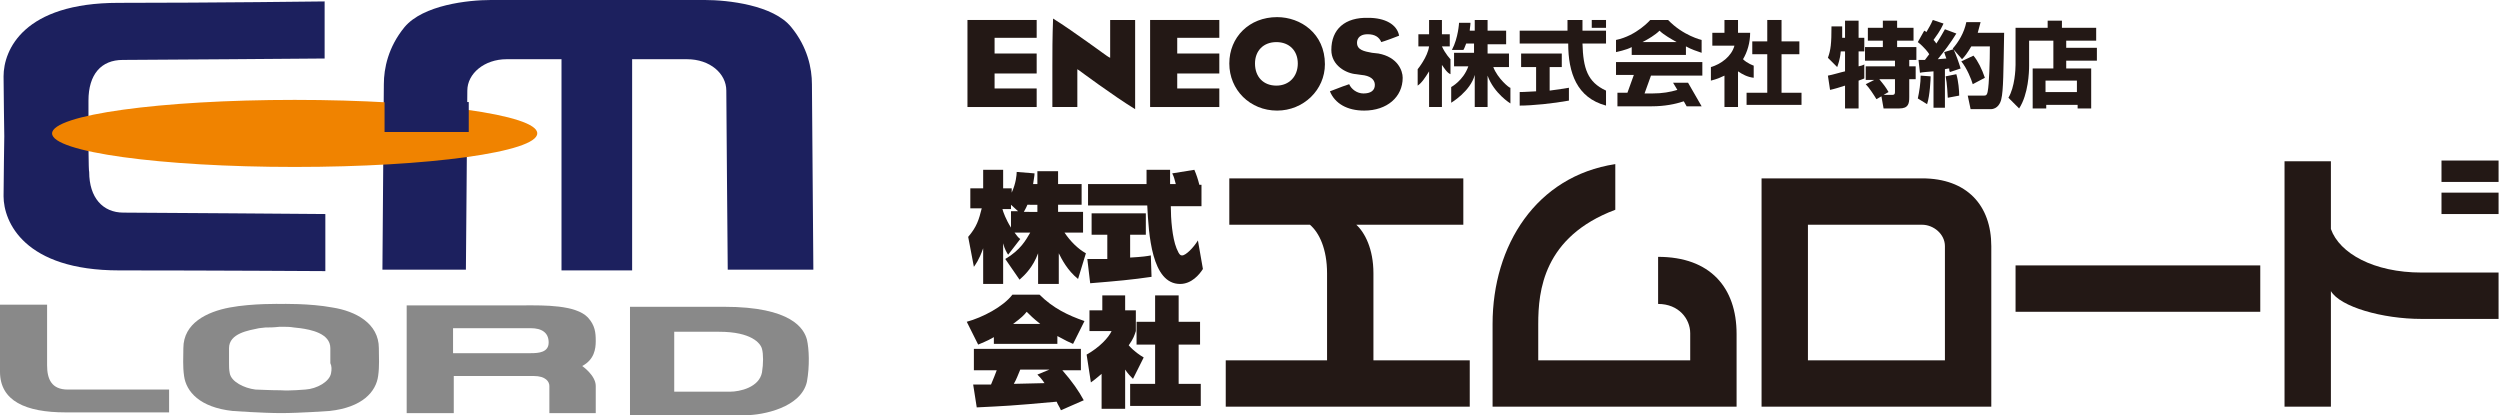
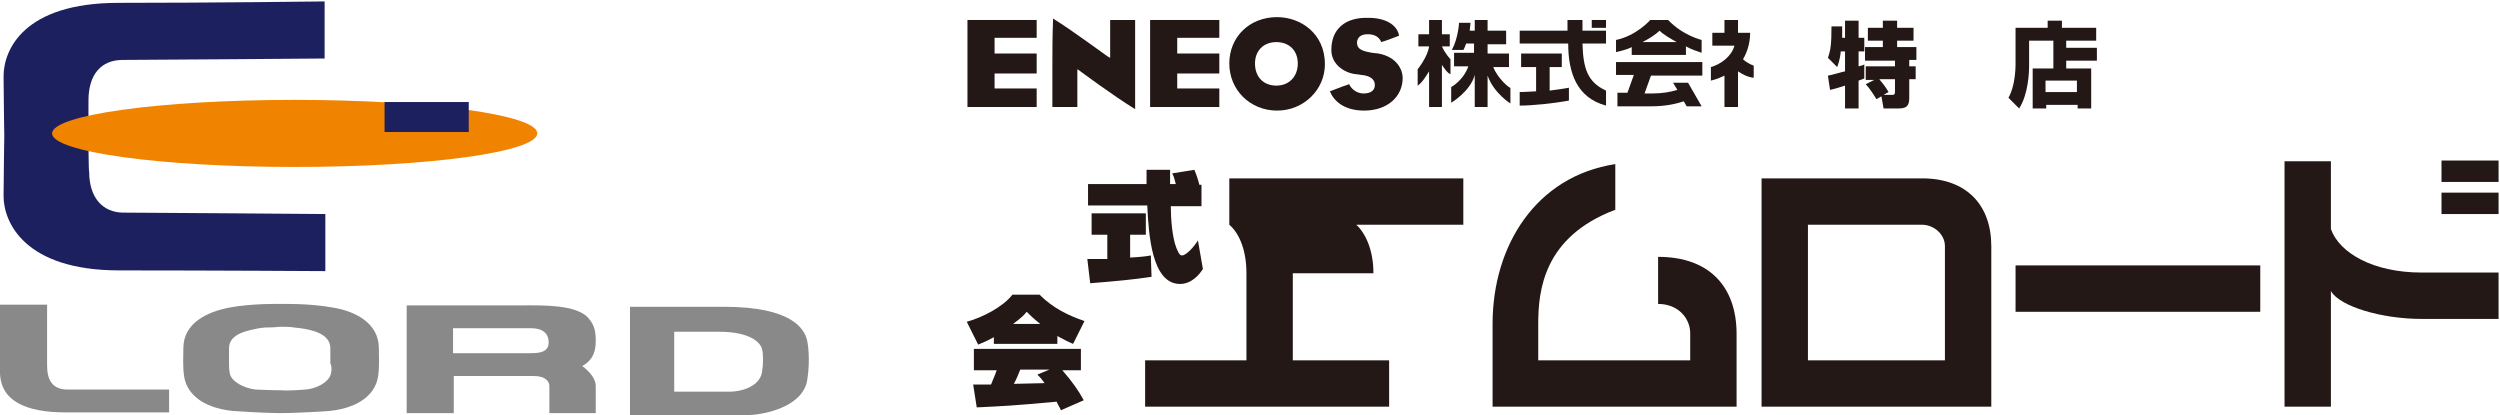
<svg xmlns="http://www.w3.org/2000/svg" version="1.1" id="_レイヤー_2" x="0px" y="0px" viewBox="0 0 350.4 58.2" style="enable-background:new 0 0 350.4 58.2;" xml:space="preserve">
  <style type="text/css">
	.st0{fill:#1C205E;}
	.st1{fill:#F08300;}
	.st2{fill:#898989;}
	.st3{fill:#231815;}
</style>
  <path class="st0" d="M12.4,19v-4.9c0-3.7,1.8-5.7,4.8-5.7s28.3-0.2,28.3-0.2v-8c0,0-15.6,0.2-28.9,0.2S0.5,7,0.5,10.7  c0,2.3,0.1,7.6,0.1,8.4s-0.1,6.1-0.1,8.4c0,3.6,2.9,10.4,16.2,10.4S45.6,38,45.6,38v-8c0,0-25.4-0.2-28.3-0.2s-4.8-2.1-4.8-5.7  C12.4,24,12.4,19,12.4,19z" />
-   <path class="st0" d="M113.8,11.8c0-2.2-0.6-5.2-2.9-8C108.4,0.7,102,0,98.8,0h-30c-3.2,0-9.5,0.7-12.1,3.8c-2.3,2.8-2.9,5.8-2.9,8  c0,1-0.2,26-0.2,26h11.7c0,0,0.2-23.3,0.2-25.1c0-2.4,2.4-4.4,5.5-4.4h7.7v29.6h9.9V8.3h7.7c3.2,0,5.5,2,5.5,4.4  c0,1.9,0.2,25.1,0.2,25.1h12C114,37.8,113.8,12.9,113.8,11.8L113.8,11.8z" />
  <path class="st1" d="M75.3,18.7c0,2.6-15.2,4.7-34,4.7s-34-2.1-34-4.7s15.2-4.7,34-4.7S75.4,16.1,75.3,18.7L75.3,18.7z" />
  <path class="st2" d="M0,42.7h6.6v8.5c0,1.9,0.6,3.4,2.9,3.4h14.2v3.2H9.2c-5.6,0-9.2-1.6-9.2-5.7V42.7z" />
  <path class="st2" d="M53.1,48.8c0-3.5-3.3-5.2-6.5-5.7c-3.2-0.6-7.2-0.5-7.2-0.5s-4-0.1-7.2,0.5s-6.5,2.2-6.5,5.7  c0,1.3-0.1,2.5,0.1,3.9c0.3,2.2,2.2,4.4,6.8,4.9c0,0,4.2,0.3,6.8,0.3s6.8-0.3,6.8-0.3c4.6-0.5,6.5-2.7,6.8-4.9  C53.2,51.3,53.1,50.1,53.1,48.8L53.1,48.8z M46.4,52.3c-0.2,1.2-2,2.2-3.6,2.3c-0.3,0-2,0.2-3.5,0.1c-1.5,0-3.1-0.1-3.5-0.1  c-1.6-0.2-3.4-1.1-3.6-2.3c-0.1-0.5-0.1-0.9-0.1-1.4c0-0.3,0-0.6,0-1v-1.1c0-2.1,2.8-2.5,4.2-2.8l0.9-0.1c0.6,0,1.1,0,2-0.1  c1,0,1.4,0,2,0.1l0.9,0.1c1.4,0.2,4.2,0.7,4.2,2.8v1.1c0,0.3,0,0.7,0,1C46.5,51.3,46.5,51.8,46.4,52.3z" />
  <path class="st2" d="M83.5,47.8c0-1.2-0.1-2.2-1.1-3.3c-1.7-1.8-6.3-1.7-8.7-1.7H57v15.1h6.6v-5.2h11.2c1.7,0,2.2,0.8,2.2,1.4v3.8  h6.5v-3.8c0-1.5-1.9-2.8-1.9-2.8C83.3,50.4,83.5,48.9,83.5,47.8L83.5,47.8z M74.4,49.5H63.5V46h10.9c1.5,0,2.5,0.6,2.5,2  S75.5,49.5,74.4,49.5z" />
  <path class="st2" d="M113.1,47.6c-0.4-1.5-2.1-4.6-11.6-4.6c-6.1,0-13.2,0-13.2,0v15.2h16.1c2.6,0,7.9-1.1,8.7-4.7  C113.5,51.3,113.4,48.9,113.1,47.6L113.1,47.6z M106.8,52.2c-0.4,2.1-3.1,2.7-4.5,2.7h-7.8v-8.4c0,0,3.2,0,6.3,0  c4.5,0,5.8,1.6,6,2.4C107,49.6,107,51,106.8,52.2L106.8,52.2z" />
  <rect x="53.9" y="14.3" class="st0" width="11.8" height="4.2" />
  <g>
    <g>
      <path class="st3" d="M256.2,10.6c0.6-0.1,1.9-0.5,2.4-0.6V7.2H258c-0.1,1.2-0.4,1.9-0.5,2.2l-1.3-1.3c0.4-1.1,0.5-2,0.5-4.4l1.5,0    c0,0.5,0,1.1,0,1.6h0.4V2.9h1.9v2.4h0.8v1.9h-0.8v2.1c0.1,0,0.8-0.2,0.8-0.3V11c-0.2,0.1-0.3,0.1-0.8,0.3v3.9h-1.9V12    c-0.6,0.2-1.6,0.5-2.1,0.6L256.2,10.6z M262.7,11.2h-1.2V9.3h4.1V8.5h-4.2V6.6h2.5V5.7h-2.1V3.9h2.1v-1h2v1h2.3v1.8h-2.3v0.9h2.7    v1.8h-1v0.9h0.9v1.8h-0.9v2.5c0,0.9-0.1,1.6-1.4,1.6h-2.2l-0.3-1.7l-0.7,0.4c-0.3-0.5-1-1.6-1.5-2.1L262.7,11.2z M264,13.3h1.2    c0.4,0,0.4-0.2,0.4-0.5v-1.7h-2.2c0.5,0.6,0.9,1.1,1.3,1.8L264,13.3z" />
-       <path class="st3" d="M270.6,10.7c0,0.3-0.1,2.7-0.5,3.9l-1.3-0.8c0.2-0.9,0.4-2.2,0.4-3.2L270.6,10.7z M268.9,8.4    c0.4,0,0.6,0,0.9,0c0.4-0.5,0.5-0.7,0.6-0.8c-0.1-0.2-0.7-1-1.6-1.7l0.9-1.6c0.2,0.1,0.2,0.1,0.3,0.2c0.4-0.7,0.6-1,0.9-1.7    l1.5,0.5c-0.2,0.4-0.3,0.8-1.4,2.3c0.1,0.1,0.2,0.2,0.4,0.5c0.6-0.9,0.9-1.5,1.2-2l1.6,0.6c-0.8,1.3-1.7,2.5-2.6,3.6    c0.2,0,1-0.1,1.2-0.1c-0.2-0.5-0.2-0.6-0.3-0.9l1.3-0.4c0.3,0.6,0.8,2,1,2.7l-1.5,0.5c-0.1-0.2-0.1-0.3-0.1-0.5    c-0.1,0-0.2,0-0.6,0.1v5.4h-1.6V10c-1.1,0.1-1.5,0.1-1.9,0.2L268.9,8.4z M274.2,10.4c0.3,1,0.4,2.3,0.4,3l-1.6,0.3    c0-0.2-0.1-2.1-0.3-3L274.2,10.4z M277.6,3.1c-0.1,0.4-0.2,0.8-0.4,1.5h3.7c-0.1,5.4-0.1,8.1-0.4,9.3c-0.1,0.5-0.5,1.4-1.5,1.4    h-2.8l-0.4-1.9h2.2c0.3,0,0.5,0,0.6-0.6c0.2-1,0.3-4.2,0.3-6.3h-2.6c-0.6,1-0.9,1.4-1.3,1.8l-1.3-1.5c0.8-0.9,1.6-2.2,1.9-3.7    L277.6,3.1z M276.6,7.8c0.6,0.7,1.2,1.9,1.6,3.1l-1.7,0.9c-0.2-0.7-0.8-2.2-1.6-3.2L276.6,7.8z" />
      <path class="st3" d="M287.7,5.7h-3.3v3.5c0,0.9-0.1,4-1.4,6l-1.5-1.5c0.9-1.5,1-4,1-4.6V3.9h4.5v-1h2v1h4.8v1.8h-4.2v1h4.3v1.8    h-4.3v1.1h3.5v5.6h-1.9v-0.5h-4.4v0.5h-1.9V9.6h2.9V5.7z M286.7,11.3v1.6h4.4v-1.6H286.7z" />
    </g>
    <g>
-       <polygon class="st3" points="249.7,13 249.7,7.6 252.2,7.6 252.2,5.8 249.7,5.8 249.7,2.8 247.7,2.8 247.7,5.8 245.6,5.8     245.6,7.6 247.7,7.6 247.7,13 244.8,13 244.8,14.7 252.5,14.7 252.5,13   " />
      <path class="st3" d="M245.8,9.2c0,0-0.9-0.3-1.5-0.9c0.6-1,1-2.3,1-3.7h-1.7V2.8h-1.9v1.8H240v1.8h3.1c-0.4,1.5-1.9,2.6-3.3,3v1.9    c0,0,0.9-0.2,1.9-0.7V15h1.9v-5c0.6,0.4,1.3,0.8,2.2,0.9V9.2z" />
      <path class="st3" d="M217.2,9.4h1.7V7.5h-5.7v1.9h2.1v3.4c-1.5,0.1-2.3,0.1-2.3,0.1v1.9c1.8,0,4.7-0.3,6.9-0.7v-1.8    c0,0-1.1,0.2-2.7,0.4V9.4z" />
      <rect x="223.1" y="2.8" class="st3" width="2" height="1.1" />
      <path class="st3" d="M221.8,2.8h-2.1c0,0,0,0.6,0,1.5H213v1.8h6.8c0,4.1,1.2,7.6,5.3,8.7v-2.1c-2.6-1.2-3.2-3.1-3.3-6.6h3.3V4.3    h-3.3C221.8,3.8,221.8,3.3,221.8,2.8" />
      <path class="st3" d="M202.1,6.5h1.1V4.8h-1.1v-2h-1.8v2h-1.5v1.7h1.5c-0.2,1.5-1.6,3.2-1.6,3.2v2.3c0.6-0.4,1.1-1.2,1.6-2V15h1.8    V9.1c0.3,0.4,0.7,1.1,1.2,1.3V8.3C203.3,8.3,202.6,7.6,202.1,6.5" />
      <path class="st3" d="M209.3,9.4h2.2V7.5h-3V6.2h2.6V4.3h-2.6V2.8h-1.8v1.5h-0.7c0-0.3,0.1-0.7,0.1-1.1h-1.6c0,0-0.1,2.1-1,3.8h1.6    c0.1-0.1,0.2-0.4,0.4-0.9h1.1v1.3h-2.8v1.9h2c-0.7,2-2.4,2.9-2.4,2.9v2.2c0,0,2.7-1.6,3.3-3.9V15h1.8v-4.4    c0.9,2.5,3.2,3.9,3.2,3.9v-2.2C211.6,12.4,209.9,11,209.3,9.4" />
      <path class="st3" d="M233.8,2.8h-2.5c0,0-1.9,2.2-4.8,2.8v1.7c0,0,1.5-0.3,2.2-0.7v1.1h7.6V6.5c0.7,0.4,1.6,0.7,2.2,0.9V5.6    C238.5,5.6,235.9,5,233.8,2.8 M230.2,5.9c0.8-0.4,1.8-1,2.4-1.6c0.6,0.6,1.7,1.2,2.4,1.6H230.2z" />
      <path class="st3" d="M226.4,10.5h2.6l-0.9,2.5l-1.4,0v1.9h4.8c1.8,0,3.3-0.3,4.5-0.7l0.4,0.7h2.1l-1.9-3.3h-2.1l0.6,1    c-1,0.3-2.1,0.5-3.5,0.5h-1.1l0.9-2.5h7.2V8.7h-12.1V10.5z" />
      <path class="st3" d="M147.5,9.3c0,1.7,0,3.5,0,5.7c0,0,0,0,0,0c0,0,0,0,0,0h3.5h0V9.7l0.3,0.2c0,0,4.7,3.5,7.8,5.4c0,0,0,0,0,0    c0-2.2,0-4.2,0-6.1c0-2.5,0-4.6,0-6.3c0,0,0,0,0-0.1h0h-3.5v5.3L155.4,8c-0.1,0-4.9-3.6-7.8-5.4C147.5,5.3,147.5,7.3,147.5,9.3" />
      <path class="st3" d="M172.3,8.9c0,3.7,2.9,6.6,6.7,6.6c3.7,0,6.7-2.9,6.7-6.5c0-4.3-3.4-6.6-6.7-6.6    C175.1,2.4,172.3,5.2,172.3,8.9 M175.9,8.9c0-1.8,1.2-3,3-3c1.8,0,3,1.2,3,3c0,1.8-1.2,3.1-3,3.1C177.1,12,175.9,10.8,175.9,8.9" />
      <path class="st3" d="M186.6,7c0,2.2,2.1,3.3,3.5,3.4c0,0,0.7,0.1,0.7,0.1c1.2,0.1,1.9,0.6,1.9,1.4c0,0.8-0.6,1.2-1.6,1.2    c-0.9,0-1.7-0.6-2-1.3c-0.3,0.1-1.2,0.4-2.7,1c0,0,0,0,0,0c0.7,1.7,2.4,2.7,4.8,2.7c3.2,0,5.4-1.9,5.4-4.6c0-1-0.7-2.9-3.4-3.4    l-0.9-0.1c-1.1-0.2-2.1-0.4-2.1-1.4c0-0.3,0.1-1.2,1.5-1.2c1,0,1.6,0.4,1.9,1.1c0.4-0.1,2.3-0.8,2.5-0.9c0,0,0,0,0,0    c-0.3-1.6-2-2.5-4.3-2.5C188.5,2.4,186.6,4.1,186.6,7" />
      <polygon class="st3" points="145.3,12.4 139.4,12.4 139.4,10.3 145.3,10.3 145.3,7.5 139.4,7.5 139.4,5.3 145.3,5.3 145.3,2.8     135.6,2.8 135.6,15 145.3,15   " />
      <polygon class="st3" points="170.9,12.4 165,12.4 165,10.3 170.9,10.3 170.9,7.5 165,7.5 165,5.3 170.9,5.3 170.9,2.8 161.2,2.8     161.2,15 170.9,15   " />
    </g>
  </g>
  <g>
    <g>
      <rect x="282.5" y="37.2" class="st3" width="34.3" height="6.5" />
      <path class="st3" d="M326.7,32.1v-9.5h-6.5V57h6.5V40.8c1.3,2.2,7.2,3.9,12.7,3.9h10.8v-6.5h-10.8    C332.7,38.2,327.9,35.5,326.7,32.1z" />
      <path class="st3" d="M269.4,25h-22.5v32h32.2V34.5C279.1,28.8,275.7,25,269.4,25z M253.4,50.5v-19h16c1.6,0,3.2,1.3,3.2,3v16    H253.4z" />
      <path class="st3" d="M232.4,36v6.6c2.9,0,4.5,2.1,4.5,4.1v3.8h-21.3v-5.1c0-4.6,0.7-12.2,10.8-16V23    c-11.1,1.7-17.2,11.4-17.2,22.4V57h34.2V46.8C243.4,40.3,239.7,36,232.4,36z" />
-       <path class="st3" d="M192.5,38.3c0-3.4-1.2-5.7-2.4-6.8h15V25h-32.8v6.5h11.3c1.3,1.1,2.4,3.4,2.4,6.8v12.2h-14.2V57h34.2v-6.5    h-13.5V38.3z" />
+       <path class="st3" d="M192.5,38.3c0-3.4-1.2-5.7-2.4-6.8h15V25h-32.8v6.5c1.3,1.1,2.4,3.4,2.4,6.8v12.2h-14.2V57h34.2v-6.5    h-13.5V38.3z" />
      <rect x="342.2" y="22.5" class="st3" width="8" height="3" />
      <rect x="342.2" y="27" class="st3" width="8" height="3" />
    </g>
    <g>
-       <path class="st3" d="M140.9,36.3c2.2-1.3,2.9-2.7,3.5-3.7h-2.2c0.3,0.4,0.5,0.7,0.8,0.9l-1.7,2.2c-0.2-0.3-0.5-0.8-0.7-1.6v5.7    h-2.8v-5c-0.6,1.7-1.1,2.3-1.3,2.6l-0.8-4.2c1.2-1.4,1.5-2.4,1.9-4h-1.6v-2.8h1.8v-2.6h2.8v2.6h1.2V27c0.6-1.3,0.7-2.5,0.7-2.9    l2.5,0.2c0,0.4-0.1,0.7-0.2,1.5h0.6v-1.8h2.9v1.8h3.3v2.9h-3.3v1h3.5v2.9h-2.6c0.8,1.2,1.9,2.3,3,2.9l-1.1,3.6    c-1.5-1.2-2.3-2.8-2.7-3.6v4.3h-2.9v-4.3c-0.7,1.9-1.8,3-2.6,3.7L140.9,36.3z M142.8,29.7l-1.1-1v0.6h-1.2v0    c0.1,0.4,0.5,1.5,1.2,2.6v-2.3H142.8z M145.4,29.7v-1H144c-0.2,0.5-0.4,0.8-0.5,1H145.4z" />
      <path class="st3" d="M152.4,36.3c0.6,0,1.2,0,2.8,0v-3.4H153v-3h7.6v3h-2.2v3.2c1.8-0.1,2.4-0.2,2.9-0.3l0.1,3    c-2.7,0.4-4.9,0.6-8.6,0.9L152.4,36.3z M167.4,23.8c0.3,0.7,0.5,1.3,0.7,2.1h0.3v3h-4.3c0,1.8,0.2,4.4,0.8,5.9c0.4,1,0.6,1,0.8,1    c0.5,0,1.6-1.1,2.2-2.1l0.7,4c-0.5,0.8-1.6,2.1-3.2,2.1c-4,0-4.4-7-4.6-11h-8.3v-3h8.2c0-0.5,0-0.9,0-2h3.3c0,0.3,0,1.4,0,2h0.8    c-0.2-0.7-0.2-0.9-0.5-1.5L167.4,23.8z" />
      <path class="st3" d="M139.4,47.2c-1.2,0.7-1.9,0.9-2.3,1.1l-1.6-3.2c2.2-0.6,5.1-2.1,6.4-3.8h3.8c1.9,1.9,4,2.9,6.3,3.7l-1.6,3.2    c-0.5-0.2-1.1-0.5-2.2-1.1v1.1h-8.9V47.2z M148.7,57.5c-0.2-0.5-0.4-0.7-0.6-1.2c-6.6,0.6-7.2,0.6-11.2,0.8l-0.5-3.2    c0.4,0,0.6,0,2.5,0c0.4-0.9,0.6-1.5,0.8-2h-3.2v-3h15v3h-2.6c1.4,1.6,2.3,2.9,3,4.2L148.7,57.5z M145.8,45.4    c-1-0.8-1.4-1.2-1.9-1.7c-0.4,0.5-0.7,0.8-1.9,1.7H145.8z M147.1,51.8H143c-0.3,0.7-0.5,1.3-0.9,2l4.3-0.1c-0.4-0.6-0.7-0.9-1-1.2    L147.1,51.8z" />
-       <path class="st3" d="M157.6,57.3h-3.2v-4.9c-0.8,0.7-1.1,0.9-1.5,1.2l-0.6-3.9c1.8-1,3.1-2.4,3.5-3.3h-3.1v-2.9h1.8v-2.1h3.2v2.1    h1.5v2.9c-0.2,0.6-0.3,1-1,2c0.8,0.9,1.6,1.4,2.1,1.7l-1.5,3c-0.3-0.3-0.7-0.7-1.1-1.3V57.3z M162,41.4h3.2v3.7h3v3.2h-3v5.5h3.1    v3.1h-9.9v-3.1h3.5v-5.5h-2.6v-3.2h2.6V41.4z" />
    </g>
  </g>
</svg>